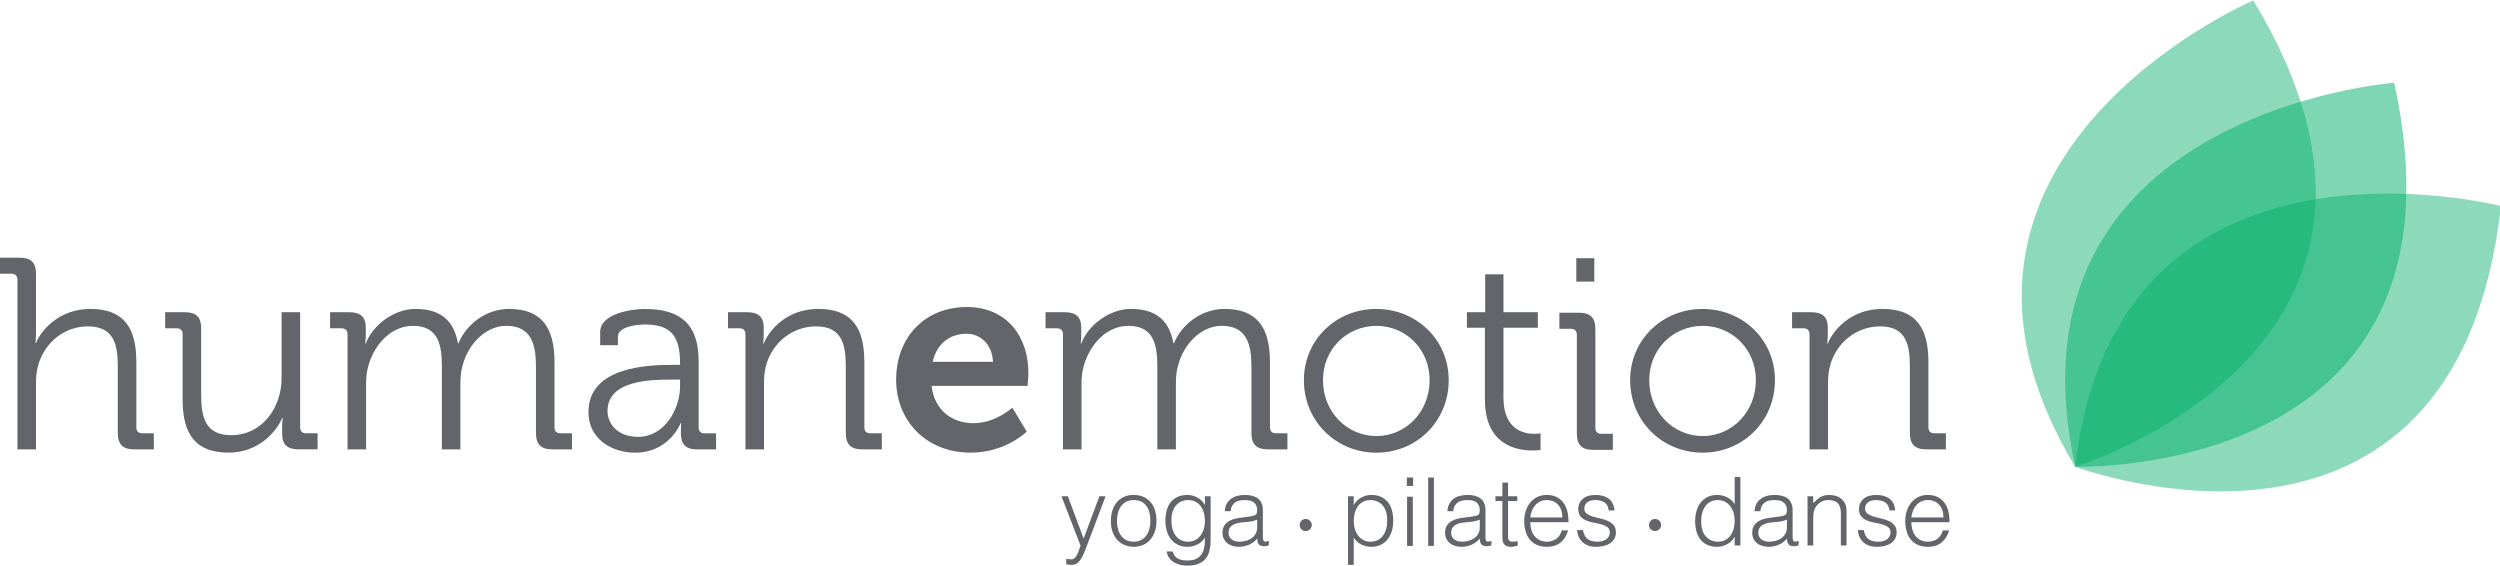
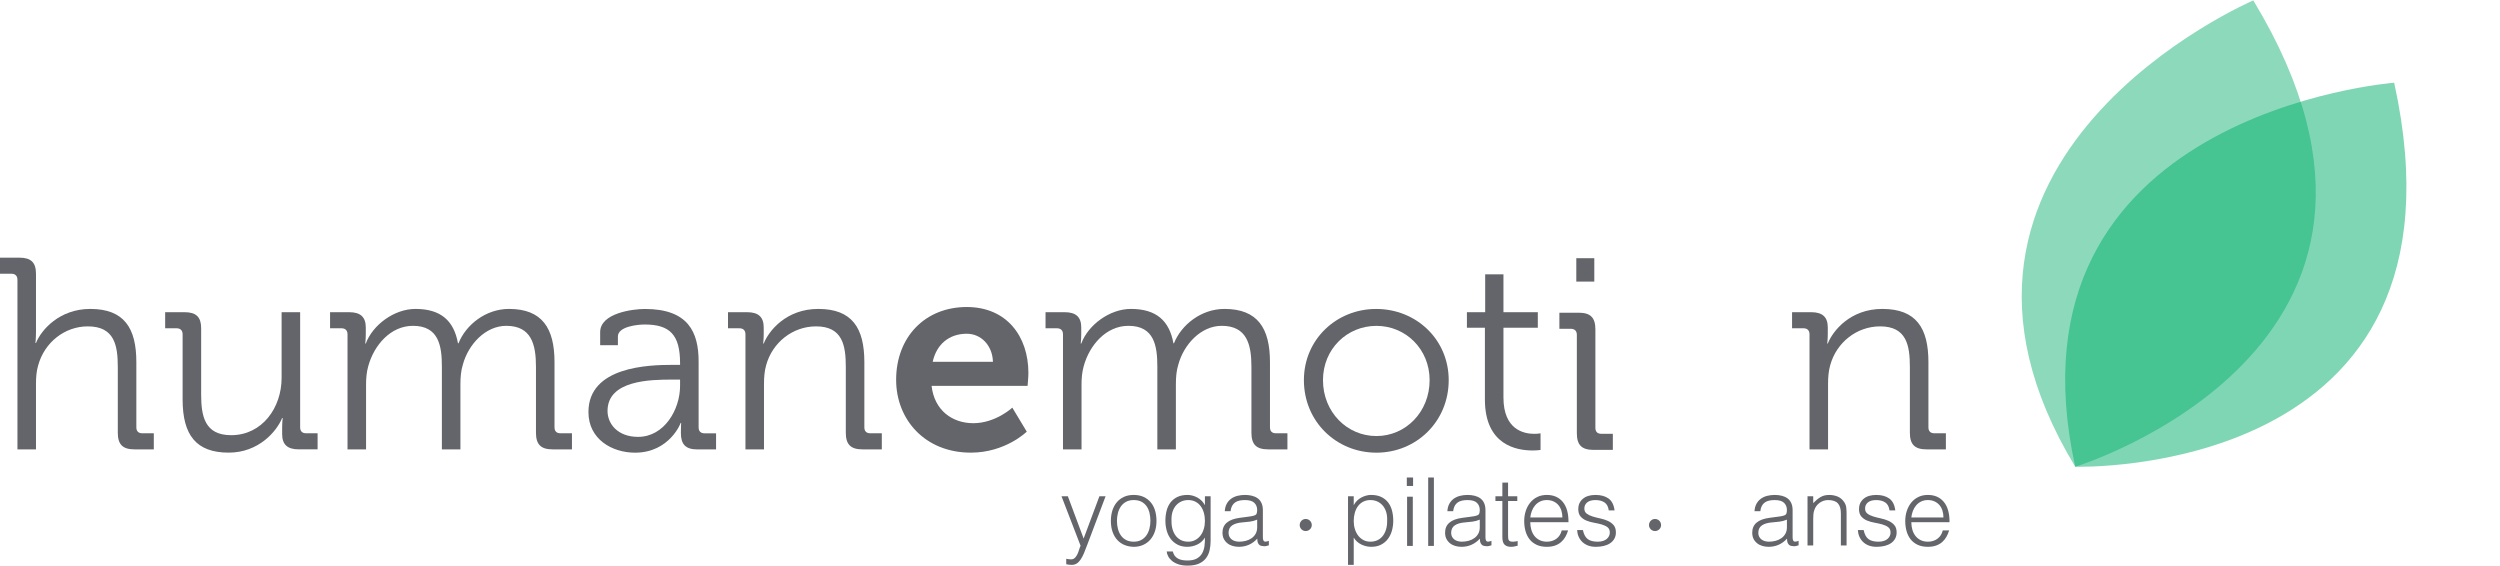
<svg xmlns="http://www.w3.org/2000/svg" width="100%" height="100%" viewBox="0 0 442 100" version="1.1" xml:space="preserve" style="fill-rule:evenodd;clip-rule:evenodd;stroke-linejoin:round;stroke-miterlimit:1.414;">
  <g transform="matrix(0.616,0,0,0.616,-155.831,-191.391)">
    <g opacity="0.45">
      <g transform="matrix(1,0,0,1,848.591,310.815)">
        <clipPath id="_clip1">
          <rect x="-15.361" y="0" width="84.399" height="133.844" clip-rule="nonzero" />
        </clipPath>
        <g clip-path="url(#_clip1)">
          <path d="M0,133.844C0,133.844 111.493,99.738 51.107,0C51.107,0 -53.829,44.943 0,133.844" style="fill:#00ad69;fill-rule:nonzero;" />
        </g>
      </g>
    </g>
  </g>
  <g transform="matrix(0.616,0,0,0.616,-155.831,-191.391)">
    <g opacity="0.5">
      <g transform="matrix(1,0,0,1,848.591,338.11)">
        <clipPath id="_clip2">
          <rect x="-2.891" y="-3.666" width="97.947" height="110.229" clip-rule="nonzero" />
        </clipPath>
        <g clip-path="url(#_clip2)">
          <path d="M0,106.549C0,106.549 116.542,110.215 91.541,-3.666C91.541,-3.666 -22.28,5.035 0,106.549" style="fill:#00ad69;fill-rule:nonzero;" />
        </g>
      </g>
    </g>
  </g>
  <g transform="matrix(0.616,0,0,0.616,-155.831,-191.391)">
    <g opacity="0.45">
      <g transform="matrix(1,0,0,1,848.591,382.451)">
        <clipPath id="_clip3">
          <rect x="0" y="-16.19" width="122.196" height="85.461" clip-rule="nonzero" />
        </clipPath>
        <g clip-path="url(#_clip3)">
-           <path d="M0,62.208C0,62.208 109.142,103.264 122.196,-12.597C122.196,-12.597 11.641,-41.056 0,62.208" style="fill:#00ad69;fill-rule:nonzero;" />
-         </g>
+           </g>
      </g>
    </g>
  </g>
  <g transform="matrix(0.616,0,0,0.616,3.084,75.543)">
    <path d="M0,-42.345C0,-43.442 -0.626,-44.067 -1.722,-44.067L-5.009,-44.067L-5.009,-48.685L0.548,-48.685C3.915,-48.685 5.322,-47.278 5.322,-44.067L5.322,-27.395C5.322,-25.595 5.166,-24.187 5.166,-24.187L5.322,-24.187C6.811,-27.943 12.053,-33.97 20.898,-33.97C30.684,-33.97 34.127,-28.414 34.127,-18.707L34.127,0C34.127,1.175 34.754,1.722 35.85,1.722L39.137,1.722L39.137,6.34L33.58,6.34C30.213,6.34 28.803,4.931 28.803,1.566L28.803,-17.298C28.803,-23.481 27.864,-28.962 20.194,-28.962C13.542,-28.962 7.75,-24.344 5.949,-17.768C5.478,-16.202 5.322,-14.401 5.322,-12.523L5.322,6.34L0,6.34L0,-42.345Z" style="fill:#63656a;fill-rule:nonzero;" />
  </g>
  <g transform="matrix(0.616,0,0,0.616,32.285,76.121)">
    <path d="M0,-27.632C0,-28.727 -0.625,-29.354 -1.722,-29.354L-5.01,-29.354L-5.01,-33.972L0.55,-33.972C3.914,-33.972 5.324,-32.562 5.324,-29.354L5.324,-10.331C5.324,-4.148 6.342,1.33 13.933,1.33C22.857,1.33 28.414,-6.575 28.414,-15.109L28.414,-33.972L33.736,-33.972L33.736,-0.94C33.736,0.235 34.362,0.782 35.458,0.782L38.745,0.782L38.745,5.4L33.344,5.4C30.057,5.4 28.57,3.991 28.57,1.017L28.57,-0.783C28.57,-2.349 28.726,-3.601 28.726,-3.601L28.57,-3.601C27.004,0.235 21.839,6.34 13.229,6.34C3.914,6.34 0,1.33 0,-8.924L0,-27.632Z" style="fill:#63656a;fill-rule:nonzero;" />
  </g>
  <g transform="matrix(0.616,0,0,0.616,61.442,74.965)">
    <path d="M0,-25.754C0,-26.849 -0.627,-27.476 -1.722,-27.476L-5.01,-27.476L-5.01,-32.094L0.468,-32.094C3.756,-32.094 5.242,-30.684 5.242,-27.709L5.242,-25.91C5.242,-24.344 5.086,-23.091 5.086,-23.091L5.242,-23.091C7.199,-28.415 13.383,-33.032 19.49,-33.032C26.769,-33.032 30.525,-29.666 31.699,-23.17L31.855,-23.17C33.969,-28.491 39.684,-33.032 46.336,-33.032C55.887,-33.032 59.407,-27.476 59.407,-17.769L59.407,0.938C59.407,2.113 60.034,2.66 61.129,2.66L64.417,2.66L64.417,7.278L58.86,7.278C55.496,7.278 54.086,5.869 54.086,2.504L54.086,-16.439C54.086,-22.858 52.755,-28.18 45.553,-28.18C39.605,-28.18 34.675,-22.858 33.109,-17.066C32.562,-15.344 32.403,-13.463 32.403,-11.35L32.403,7.278L27.081,7.278L27.081,-16.439C27.081,-22.387 26.222,-28.18 18.784,-28.18C12.365,-28.18 7.591,-22.622 5.948,-16.595C5.478,-14.952 5.321,-13.15 5.321,-11.35L5.321,7.278L0,7.278L0,-25.754Z" style="fill:#63656a;fill-rule:nonzero;" />
  </g>
  <g transform="matrix(0.616,0,0,0.616,112.812,57.42)">
    <path d="M0,32.172C7.514,32.172 12.053,24.343 12.053,17.535L12.053,15.734L9.783,15.734C3.6,15.734 -8.768,15.89 -8.768,24.735C-8.768,28.413 -5.872,32.172 0,32.172M9.863,11.507L12.053,11.507L12.053,11.036C12.053,2.818 9.08,-0.077 1.878,-0.077C-0.08,-0.077 -5.792,0.47 -5.792,3.366L-5.792,5.871L-10.881,5.871L-10.881,2.115C-10.881,-3.365 -1.487,-4.539 1.957,-4.539C14.401,-4.539 17.377,2.115 17.377,10.568L17.377,29.432C17.377,30.607 18.001,31.153 19.099,31.153L22.386,31.153L22.386,35.772L16.985,35.772C13.619,35.772 12.288,34.285 12.288,31.074C12.288,29.353 12.367,28.178 12.367,28.178L12.209,28.178C12.288,28.178 9,36.711 -0.862,36.711C-7.437,36.711 -14.246,32.875 -14.246,25.049C-14.246,11.976 3.052,11.507 9.863,11.507" style="fill:#63656a;fill-rule:nonzero;" />
  </g>
  <g transform="matrix(0.616,0,0,0.616,131.796,74.965)">
    <path d="M0,-25.754C0,-26.849 -0.627,-27.476 -1.722,-27.476L-5.009,-27.476L-5.009,-32.094L0.468,-32.094C3.756,-32.094 5.242,-30.684 5.242,-27.709L5.242,-25.91C5.242,-24.344 5.086,-23.091 5.086,-23.091L5.242,-23.091C6.652,-26.692 11.662,-33.032 20.897,-33.032C30.681,-33.032 34.127,-27.476 34.127,-17.769L34.127,0.938C34.127,2.113 34.751,2.66 35.849,2.66L39.137,2.66L39.137,7.278L33.577,7.278C30.213,7.278 28.803,5.869 28.803,2.504L28.803,-16.359C28.803,-22.543 27.864,-28.024 20.271,-28.024C13.54,-28.024 7.747,-23.405 5.948,-16.906C5.478,-15.264 5.322,-13.463 5.322,-11.585L5.322,7.278L0,7.278L0,-25.754Z" style="fill:#63656a;fill-rule:nonzero;" />
  </g>
  <g transform="matrix(0.616,0,0,0.616,175.554,70.338)">
    <path d="M0,-10.335C-0.156,-15.108 -3.444,-18.397 -7.514,-18.397C-12.603,-18.397 -16.203,-15.344 -17.298,-10.335L0,-10.335ZM-7.514,-26.066C3.912,-26.066 10.175,-17.69 10.175,-7.124C10.175,-5.949 9.939,-3.444 9.939,-3.444L-17.612,-3.444C-16.83,3.599 -11.664,7.278 -5.636,7.278C0.783,7.278 5.557,2.816 5.557,2.816L9.704,9.703C9.704,9.703 3.6,15.731 -6.34,15.731C-19.57,15.731 -27.788,6.183 -27.788,-5.166C-27.788,-17.457 -19.49,-26.066 -7.514,-26.066" style="fill:#63656a;fill-rule:nonzero;" />
  </g>
  <g transform="matrix(0.616,0,0,0.616,187.936,74.965)">
    <path d="M0,-25.754C0,-26.849 -0.627,-27.476 -1.722,-27.476L-5.01,-27.476L-5.01,-32.094L0.468,-32.094C3.756,-32.094 5.242,-30.684 5.242,-27.709L5.242,-25.91C5.242,-24.344 5.086,-23.091 5.086,-23.091L5.242,-23.091C7.199,-28.415 13.383,-33.032 19.49,-33.032C26.769,-33.032 30.525,-29.666 31.699,-23.17L31.855,-23.17C33.969,-28.491 39.684,-33.032 46.336,-33.032C55.887,-33.032 59.408,-27.476 59.408,-17.769L59.408,0.938C59.408,2.113 60.035,2.66 61.129,2.66L64.417,2.66L64.417,7.278L58.86,7.278C55.496,7.278 54.086,5.869 54.086,2.504L54.086,-16.439C54.086,-22.858 52.755,-28.18 45.553,-28.18C39.605,-28.18 34.675,-22.858 33.109,-17.066C32.562,-15.344 32.403,-13.463 32.403,-11.35L32.403,7.278L27.081,7.278L27.081,-16.439C27.081,-22.387 26.222,-28.18 18.784,-28.18C12.365,-28.18 7.591,-22.622 5.948,-16.595C5.478,-14.952 5.321,-13.15 5.321,-11.35L5.321,7.278L0,7.278L0,-25.754Z" style="fill:#63656a;fill-rule:nonzero;" />
  </g>
  <g transform="matrix(0.616,0,0,0.616,243.355,57.564)">
    <path d="M0,31.702C8.374,31.702 15.261,24.814 15.261,15.655C15.261,6.731 8.374,0.079 0,0.079C-8.453,0.079 -15.343,6.731 -15.343,15.655C-15.343,24.814 -8.453,31.702 0,31.702M-0.079,-4.774C11.426,-4.774 20.741,3.994 20.741,15.655C20.741,27.553 11.426,36.476 0,36.476C-11.508,36.476 -20.821,27.553 -20.821,15.655C-20.821,3.994 -11.508,-4.774 -0.079,-4.774" style="fill:#63656a;fill-rule:nonzero;" />
  </g>
  <g transform="matrix(0.616,0,0,0.616,262.531,70.194)">
    <path d="M0,-19.883L-5.165,-19.883L-5.165,-24.345L0.079,-24.345L0.079,-35.223L5.324,-35.223L5.324,-24.345L15.185,-24.345L15.185,-19.883L5.324,-19.883L5.324,0.155C5.324,9.391 11.193,10.565 14.169,10.565C15.264,10.565 15.968,10.409 15.968,10.409L15.968,15.183C15.968,15.183 15.028,15.34 13.698,15.34C9.159,15.34 0,13.853 0,0.703L0,-19.883Z" style="fill:#63656a;fill-rule:nonzero;" />
  </g>
  <g transform="matrix(0.616,0,0,0.616,-155.831,-171.289)">
    <path d="M705.39,352.165L710.558,352.165L710.558,358.896L705.39,358.896L705.39,352.165ZM705.548,374.158C705.548,373.063 704.921,372.436 703.826,372.436L700.538,372.436L700.538,367.818L706.096,367.818C709.46,367.818 710.869,369.228 710.869,372.594L710.869,400.85C710.869,402.025 711.496,402.572 712.591,402.572L715.879,402.572L715.879,407.19L710.322,407.19C706.955,407.19 705.548,405.781 705.548,402.416L705.548,374.158Z" style="fill:#63656a;fill-rule:nonzero;" />
  </g>
  <g transform="matrix(0.616,0,0,0.616,301.037,57.564)">
-     <path d="M0,31.702C8.373,31.702 15.261,24.814 15.261,15.655C15.261,6.731 8.373,0.079 0,0.079C-8.453,0.079 -15.344,6.731 -15.344,15.655C-15.344,24.814 -8.453,31.702 0,31.702M-0.08,-4.774C11.426,-4.774 20.741,3.994 20.741,15.655C20.741,27.553 11.426,36.476 0,36.476C-11.509,36.476 -20.821,27.553 -20.821,15.655C-20.821,3.994 -11.509,-4.774 -0.08,-4.774" style="fill:#63656a;fill-rule:nonzero;" />
-   </g>
+     </g>
  <g transform="matrix(0.616,0,0,0.616,319.923,74.965)">
    <path d="M0,-25.754C0,-26.849 -0.627,-27.476 -1.722,-27.476L-5.01,-27.476L-5.01,-32.094L0.468,-32.094C3.756,-32.094 5.242,-30.684 5.242,-27.709L5.242,-25.91C5.242,-24.344 5.086,-23.091 5.086,-23.091L5.242,-23.091C6.652,-26.692 11.661,-33.032 20.897,-33.032C30.681,-33.032 34.127,-27.476 34.127,-17.769L34.127,0.938C34.127,2.113 34.752,2.66 35.849,2.66L39.137,2.66L39.137,7.278L33.577,7.278C30.213,7.278 28.803,5.869 28.803,2.504L28.803,-16.359C28.803,-22.543 27.864,-28.024 20.271,-28.024C13.539,-28.024 7.747,-23.405 5.948,-16.906C5.478,-15.264 5.321,-13.463 5.321,-11.585L5.321,7.278L0,7.278L0,-25.754Z" style="fill:#63656a;fill-rule:nonzero;" />
  </g>
  <g transform="matrix(0.616,0,0,0.616,188.512,88.816)">
    <path d="M0,16.2C0.218,16.236 0.44,16.272 0.668,16.308C0.896,16.345 1.127,16.363 1.364,16.363C1.818,16.363 2.191,16.218 2.482,15.928C2.772,15.637 3.014,15.287 3.205,14.879C3.396,14.471 3.554,14.044 3.682,13.599C3.809,13.154 3.955,12.778 4.118,12.47L-1.364,-1.745L0.463,-1.745L4.991,10.39L9.518,-1.745L11.291,-1.745L6.027,12.191C5.7,13.081 5.386,13.882 5.086,14.591C4.786,15.3 4.468,15.904 4.132,16.404C3.795,16.904 3.423,17.286 3.014,17.55C2.604,17.813 2.118,17.945 1.555,17.945C1.264,17.945 0.986,17.927 0.723,17.89C0.459,17.854 0.218,17.808 0,17.755L0,16.2Z" style="fill:#63656a;fill-rule:nonzero;" />
  </g>
  <g transform="matrix(0.616,0,0,0.616,203.391,92.091)">
    <path d="M0,0C0,-0.836 -0.091,-1.618 -0.272,-2.346C-0.455,-3.072 -0.736,-3.704 -1.118,-4.24C-1.5,-4.776 -1.991,-5.199 -2.591,-5.509C-3.191,-5.817 -3.927,-5.973 -4.8,-5.973C-5.655,-5.973 -6.386,-5.804 -6.995,-5.468C-7.604,-5.131 -8.1,-4.686 -8.481,-4.132C-8.863,-3.577 -9.146,-2.94 -9.327,-2.223C-9.509,-1.504 -9.6,-0.764 -9.6,0C-9.6,0.873 -9.495,1.678 -9.286,2.414C-9.077,3.15 -8.772,3.782 -8.373,4.309C-7.973,4.837 -7.472,5.246 -6.873,5.536C-6.272,5.827 -5.582,5.973 -4.8,5.973C-3.945,5.973 -3.214,5.805 -2.604,5.468C-1.996,5.132 -1.5,4.682 -1.118,4.118C-0.736,3.555 -0.455,2.918 -0.272,2.209C-0.091,1.5 0,0.764 0,0M-4.8,7.445C-5.709,7.427 -6.559,7.264 -7.35,6.954C-8.141,6.646 -8.832,6.182 -9.422,5.563C-10.013,4.945 -10.482,4.173 -10.827,3.245C-11.172,2.318 -11.345,1.236 -11.345,0C-11.345,-1.036 -11.208,-2.005 -10.936,-2.904C-10.663,-3.805 -10.254,-4.591 -9.708,-5.264C-9.163,-5.936 -8.481,-6.468 -7.663,-6.858C-6.845,-7.25 -5.891,-7.445 -4.8,-7.445C-3.691,-7.445 -2.727,-7.25 -1.909,-6.858C-1.091,-6.468 -0.409,-5.94 0.136,-5.277C0.682,-4.613 1.086,-3.827 1.35,-2.918C1.613,-2.009 1.746,-1.036 1.746,0C1.746,1.128 1.591,2.146 1.282,3.055C0.973,3.964 0.532,4.745 -0.041,5.399C-0.614,6.055 -1.305,6.559 -2.113,6.913C-2.923,7.268 -3.818,7.445 -4.8,7.445" style="fill:#63656a;fill-rule:nonzero;" />
  </g>
  <g transform="matrix(0.616,0,0,0.616,213.03,95.382)">
    <path d="M0,-5.29C0,-6.144 -0.105,-6.94 -0.314,-7.677C-0.523,-8.413 -0.828,-9.049 -1.228,-9.585C-1.627,-10.121 -2.127,-10.544 -2.728,-10.853C-3.328,-11.162 -4.009,-11.317 -4.773,-11.317C-5.464,-11.317 -6.1,-11.194 -6.682,-10.949C-7.264,-10.703 -7.773,-10.345 -8.209,-9.872C-8.646,-9.398 -8.986,-8.822 -9.232,-8.14C-9.477,-7.458 -9.6,-6.672 -9.6,-5.781C-9.637,-4.89 -9.563,-4.059 -9.382,-3.285C-9.2,-2.513 -8.909,-1.836 -8.509,-1.254C-8.109,-0.672 -7.6,-0.213 -6.982,0.123C-6.364,0.46 -5.627,0.628 -4.773,0.628C-4.027,0.628 -3.359,0.469 -2.769,0.15C-2.178,-0.167 -1.677,-0.595 -1.269,-1.131C-0.859,-1.667 -0.546,-2.295 -0.328,-3.013C-0.109,-3.73 0,-4.49 0,-5.29M0,-12.408L1.636,-12.408L1.636,0.356C1.636,1.301 1.541,2.205 1.35,3.068C1.159,3.932 0.818,4.691 0.327,5.346C-0.164,6 -0.837,6.523 -1.691,6.914C-2.546,7.305 -3.646,7.5 -4.991,7.5C-6.027,7.5 -6.918,7.368 -7.664,7.105C-8.409,6.841 -9.018,6.509 -9.491,6.109C-9.964,5.709 -10.323,5.269 -10.568,4.787C-10.813,4.305 -10.946,3.855 -10.963,3.437L-9.218,3.437C-9.091,3.964 -8.891,4.396 -8.618,4.732C-8.345,5.068 -8.023,5.332 -7.65,5.523C-7.277,5.714 -6.864,5.846 -6.409,5.919C-5.955,5.991 -5.482,6.027 -4.991,6.027C-3.882,6.027 -2.991,5.837 -2.318,5.455C-1.646,5.073 -1.137,4.573 -0.791,3.955C-0.446,3.337 -0.223,2.637 -0.123,1.856C-0.023,1.073 0.018,0.273 0,-0.545C-0.528,0.328 -1.25,0.987 -2.168,1.433C-3.086,1.878 -4.046,2.101 -5.045,2.101C-6.119,2.101 -7.05,1.897 -7.841,1.487C-8.632,1.078 -9.286,0.532 -9.805,-0.149C-10.323,-0.831 -10.709,-1.626 -10.963,-2.536C-11.218,-3.444 -11.345,-4.391 -11.345,-5.372C-11.345,-6.408 -11.228,-7.381 -10.991,-8.29C-10.755,-9.199 -10.377,-9.985 -9.859,-10.649C-9.341,-11.312 -8.682,-11.835 -7.882,-12.217C-7.082,-12.599 -6.109,-12.79 -4.964,-12.79C-4.509,-12.79 -4.046,-12.726 -3.573,-12.599C-3.1,-12.472 -2.641,-12.29 -2.196,-12.054C-1.75,-11.817 -1.341,-11.517 -0.968,-11.153C-0.596,-10.79 -0.292,-10.381 -0.055,-9.927L0,-9.927L0,-12.408Z" style="fill:#63656a;fill-rule:nonzero;" />
  </g>
  <g transform="matrix(0.616,0,0,0.616,222.267,92.309)">
    <path d="M0,-0.709C-0.691,-0.418 -1.392,-0.227 -2.101,-0.137C-2.81,-0.045 -3.519,0.027 -4.228,0.082C-5.482,0.173 -6.46,0.455 -7.16,0.928C-7.86,1.4 -8.209,2.118 -8.209,3.082C-8.209,3.519 -8.124,3.895 -7.951,4.214C-7.778,4.532 -7.551,4.796 -7.269,5.005C-6.987,5.214 -6.66,5.368 -6.287,5.468C-5.915,5.568 -5.537,5.618 -5.155,5.618C-4.5,5.618 -3.864,5.536 -3.246,5.373C-2.628,5.209 -2.078,4.959 -1.596,4.623C-1.115,4.286 -0.728,3.859 -0.437,3.341C-0.146,2.822 0,2.209 0,1.5L0,-0.709ZM-2.755,-1.527C-2.446,-1.563 -2.078,-1.618 -1.651,-1.69C-1.224,-1.764 -0.873,-1.863 -0.6,-1.991C-0.328,-2.118 -0.159,-2.332 -0.096,-2.632C-0.032,-2.932 0,-3.209 0,-3.464C0,-4.3 -0.269,-4.986 -0.805,-5.522C-1.342,-6.059 -2.247,-6.327 -3.519,-6.327C-4.083,-6.327 -4.601,-6.276 -5.073,-6.177C-5.546,-6.077 -5.959,-5.904 -6.314,-5.659C-6.669,-5.413 -6.96,-5.086 -7.187,-4.677C-7.415,-4.268 -7.564,-3.754 -7.637,-3.136L-9.3,-3.136C-9.246,-3.973 -9.055,-4.686 -8.728,-5.277C-8.4,-5.867 -7.978,-6.35 -7.459,-6.723C-6.941,-7.095 -6.341,-7.367 -5.66,-7.541C-4.978,-7.713 -4.255,-7.8 -3.492,-7.8C-2.782,-7.8 -2.114,-7.722 -1.487,-7.567C-0.859,-7.413 -0.314,-7.168 0.149,-6.831C0.613,-6.495 0.977,-6.045 1.24,-5.481C1.504,-4.918 1.636,-4.227 1.636,-3.409L1.636,4.282C1.636,4.918 1.749,5.323 1.977,5.495C2.204,5.668 2.663,5.628 3.354,5.373L3.354,6.654C3.227,6.691 3.041,6.745 2.795,6.818C2.55,6.891 2.309,6.927 2.072,6.927C1.817,6.927 1.572,6.899 1.336,6.846C1.063,6.809 0.845,6.723 0.682,6.586C0.518,6.45 0.386,6.286 0.286,6.096C0.186,5.904 0.118,5.695 0.082,5.468C0.045,5.241 0.027,5 0.027,4.745C-0.664,5.509 -1.456,6.091 -2.346,6.491C-3.237,6.891 -4.201,7.091 -5.237,7.091C-5.855,7.091 -6.451,7.009 -7.023,6.846C-7.596,6.682 -8.101,6.428 -8.537,6.082C-8.973,5.736 -9.319,5.313 -9.573,4.813C-9.828,4.313 -9.955,3.719 -9.955,3.027C-9.955,0.627 -8.31,-0.791 -5.019,-1.228L-2.755,-1.527Z" style="fill:#63656a;fill-rule:nonzero;" />
  </g>
  <g transform="matrix(0.616,0,0,0.616,231.921,92.816)">
    <path d="M0,0.018C0,0.256 -0.045,0.479 -0.135,0.688C-0.225,0.897 -0.35,1.08 -0.511,1.237C-0.671,1.395 -0.857,1.518 -1.069,1.608C-1.281,1.698 -1.506,1.743 -1.744,1.743C-1.981,1.743 -2.205,1.698 -2.413,1.608C-2.622,1.518 -2.805,1.395 -2.963,1.237C-3.12,1.08 -3.243,0.897 -3.333,0.688C-3.423,0.479 -3.468,0.256 -3.468,0.018C-3.468,-0.219 -3.423,-0.444 -3.333,-0.656C-3.243,-0.868 -3.12,-1.054 -2.963,-1.214C-2.805,-1.376 -2.622,-1.501 -2.413,-1.59C-2.205,-1.68 -1.981,-1.725 -1.744,-1.725C-1.506,-1.725 -1.281,-1.68 -1.069,-1.59C-0.857,-1.501 -0.671,-1.376 -0.511,-1.214C-0.35,-1.054 -0.225,-0.868 -0.135,-0.656C-0.045,-0.444 0,-0.219 0,0.018" style="fill:#63656a;fill-rule:nonzero;" />
  </g>
  <g transform="matrix(0.616,0,0,0.616,239.339,95.248)">
    <path d="M0,-5.072C0,-4.272 0.108,-3.512 0.327,-2.795C0.545,-2.077 0.858,-1.449 1.268,-0.913C1.677,-0.377 2.177,0.051 2.768,0.368C3.358,0.687 4.026,0.846 4.772,0.846C5.608,0.846 6.341,0.678 6.968,0.341C7.595,0.005 8.108,-0.454 8.509,-1.036C8.908,-1.618 9.199,-2.295 9.381,-3.067C9.563,-3.841 9.636,-4.672 9.6,-5.563C9.6,-6.454 9.477,-7.24 9.231,-7.922C8.986,-8.604 8.645,-9.18 8.209,-9.654C7.772,-10.127 7.263,-10.485 6.682,-10.731C6.1,-10.976 5.463,-11.099 4.772,-11.099C4.009,-11.099 3.327,-10.944 2.727,-10.635C2.127,-10.326 1.627,-9.903 1.227,-9.367C0.827,-8.831 0.522,-8.195 0.313,-7.459C0.104,-6.722 0,-5.926 0,-5.072M0,7.5L-1.637,7.5L-1.637,-12.19L0,-12.19L0,-9.709L0.055,-9.709C0.29,-10.163 0.595,-10.572 0.968,-10.935C1.341,-11.299 1.749,-11.599 2.195,-11.836C2.641,-12.072 3.1,-12.254 3.572,-12.381C4.045,-12.508 4.509,-12.572 4.963,-12.572C6.108,-12.572 7.081,-12.381 7.882,-11.999C8.682,-11.617 9.341,-11.094 9.858,-10.431C10.377,-9.767 10.754,-8.981 10.99,-8.072C11.227,-7.163 11.345,-6.19 11.345,-5.154C11.345,-4.173 11.218,-3.226 10.963,-2.318C10.708,-1.408 10.322,-0.613 9.804,0.069C9.286,0.75 8.631,1.296 7.841,1.705C7.05,2.115 6.117,2.319 5.045,2.319C4.045,2.319 3.086,2.096 2.168,1.651C1.25,1.205 0.527,0.546 0,-0.327L0,7.5Z" style="fill:#63656a;fill-rule:nonzero;" />
  </g>
  <g transform="matrix(0.616,0,0,0.616,-155.831,-115.511)">
    <path d="M656.828,330.077L658.465,330.077L658.465,344.204L656.828,344.204L656.828,330.077ZM656.746,324.568L658.546,324.568L658.546,326.995L656.746,326.995L656.746,324.568Z" style="fill:#63656a;fill-rule:nonzero;" />
  </g>
  <g transform="matrix(0.616,0,0,0.616,-155.831,-115.511)">
    <rect x="662.882" y="324.568" width="1.637" height="19.636" style="fill:#63656a;" />
  </g>
  <g transform="matrix(0.616,0,0,0.616,261.623,92.309)">
    <path d="M0,-0.709C-0.691,-0.418 -1.391,-0.227 -2.101,-0.137C-2.81,-0.045 -3.519,0.027 -4.228,0.082C-5.481,0.173 -6.459,0.455 -7.159,0.928C-7.859,1.4 -8.209,2.118 -8.209,3.082C-8.209,3.519 -8.123,3.895 -7.95,4.214C-7.777,4.532 -7.55,4.796 -7.269,5.005C-6.986,5.214 -6.659,5.368 -6.286,5.468C-5.914,5.568 -5.536,5.618 -5.154,5.618C-4.5,5.618 -3.864,5.536 -3.245,5.373C-2.628,5.209 -2.077,4.959 -1.596,4.623C-1.114,4.286 -0.728,3.859 -0.437,3.341C-0.146,2.822 0,2.209 0,1.5L0,-0.709ZM-2.755,-1.527C-2.445,-1.563 -2.077,-1.618 -1.65,-1.69C-1.224,-1.764 -0.873,-1.863 -0.601,-1.991C-0.327,-2.118 -0.159,-2.332 -0.096,-2.632C-0.032,-2.932 0,-3.209 0,-3.464C0,-4.3 -0.269,-4.986 -0.805,-5.522C-1.341,-6.059 -2.246,-6.327 -3.519,-6.327C-4.082,-6.327 -4.601,-6.276 -5.073,-6.177C-5.546,-6.077 -5.959,-5.904 -6.313,-5.659C-6.668,-5.413 -6.959,-5.086 -7.187,-4.677C-7.414,-4.268 -7.563,-3.754 -7.637,-3.136L-9.3,-3.136C-9.245,-3.973 -9.055,-4.686 -8.728,-5.277C-8.4,-5.867 -7.978,-6.35 -7.459,-6.723C-6.941,-7.095 -6.341,-7.367 -5.659,-7.541C-4.978,-7.713 -4.255,-7.8 -3.491,-7.8C-2.782,-7.8 -2.114,-7.722 -1.486,-7.567C-0.859,-7.413 -0.313,-7.168 0.149,-6.831C0.613,-6.495 0.977,-6.045 1.24,-5.481C1.504,-4.918 1.636,-4.227 1.636,-3.409L1.636,4.282C1.636,4.918 1.749,5.323 1.977,5.495C2.204,5.668 2.663,5.628 3.354,5.373L3.354,6.654C3.227,6.691 3.041,6.745 2.795,6.818C2.55,6.891 2.309,6.927 2.072,6.927C1.817,6.927 1.572,6.899 1.336,6.846C1.063,6.809 0.845,6.723 0.682,6.586C0.518,6.45 0.386,6.286 0.286,6.096C0.186,5.904 0.118,5.695 0.082,5.468C0.045,5.241 0.027,5 0.027,4.745C-0.664,5.509 -1.455,6.091 -2.346,6.491C-3.236,6.891 -4.2,7.091 -5.236,7.091C-5.854,7.091 -6.45,7.009 -7.022,6.846C-7.596,6.682 -8.1,6.428 -8.536,6.082C-8.973,5.736 -9.318,5.313 -9.572,4.813C-9.827,4.313 -9.954,3.719 -9.954,3.027C-9.954,0.627 -8.31,-0.791 -5.019,-1.228L-2.755,-1.527Z" style="fill:#63656a;fill-rule:nonzero;" />
  </g>
  <g transform="matrix(0.616,0,0,0.616,268.323,85.525)">
    <path d="M0,17.781C-0.2,17.817 -0.463,17.881 -0.791,17.971C-1.118,18.062 -1.481,18.108 -1.882,18.108C-2.699,18.108 -3.322,17.904 -3.75,17.495C-4.177,17.086 -4.391,16.354 -4.391,15.3L-4.391,4.963L-6.381,4.963L-6.381,3.599L-4.391,3.599L-4.391,-0.327L-2.754,-0.327L-2.754,3.599L-0.108,3.599L-0.108,4.963L-2.754,4.963L-2.754,14.644C-2.754,14.99 -2.745,15.29 -2.727,15.545C-2.709,15.8 -2.654,16.009 -2.563,16.172C-2.473,16.336 -2.331,16.454 -2.141,16.526C-1.949,16.599 -1.682,16.635 -1.336,16.635C-1.118,16.635 -0.896,16.618 -0.668,16.581C-0.44,16.545 -0.218,16.499 0,16.444L0,17.781Z" style="fill:#63656a;fill-rule:nonzero;" />
  </g>
  <g transform="matrix(0.616,0,0,0.616,276.233,92.695)">
    <path d="M0,-1.963C0,-2.654 -0.096,-3.304 -0.286,-3.913C-0.478,-4.523 -0.759,-5.049 -1.132,-5.495C-1.505,-5.941 -1.973,-6.295 -2.536,-6.559C-3.1,-6.822 -3.745,-6.954 -4.473,-6.954C-5.2,-6.954 -5.841,-6.817 -6.396,-6.545C-6.95,-6.273 -7.423,-5.908 -7.813,-5.454C-8.204,-4.999 -8.519,-4.473 -8.754,-3.872C-8.99,-3.273 -9.146,-2.636 -9.218,-1.963L0,-1.963ZM-9.218,-0.6C-9.218,0.164 -9.118,0.887 -8.918,1.568C-8.718,2.25 -8.423,2.842 -8.031,3.341C-7.641,3.842 -7.146,4.241 -6.545,4.541C-5.945,4.841 -5.255,4.991 -4.473,4.991C-3.4,4.991 -2.481,4.71 -1.718,4.145C-0.954,3.582 -0.445,2.782 -0.19,1.746L1.637,1.746C1.437,2.419 1.173,3.041 0.846,3.614C0.519,4.186 0.109,4.686 -0.382,5.114C-0.873,5.541 -1.455,5.873 -2.127,6.109C-2.8,6.346 -3.582,6.464 -4.473,6.464C-5.6,6.464 -6.572,6.272 -7.391,5.891C-8.209,5.51 -8.882,4.987 -9.409,4.323C-9.937,3.659 -10.327,2.878 -10.581,1.977C-10.836,1.078 -10.963,0.109 -10.963,-0.927C-10.963,-1.963 -10.813,-2.936 -10.514,-3.845C-10.213,-4.754 -9.786,-5.55 -9.231,-6.232C-8.677,-6.913 -8,-7.449 -7.199,-7.84C-6.399,-8.232 -5.491,-8.427 -4.473,-8.427C-2.527,-8.427 -1,-7.759 0.109,-6.422C1.218,-5.086 1.764,-3.145 1.745,-0.6L-9.218,-0.6Z" style="fill:#63656a;fill-rule:nonzero;" />
  </g>
  <g transform="matrix(0.616,0,0,0.616,279.86,90.462)">
    <path d="M0,5.291C0.255,6.509 0.714,7.368 1.377,7.868C2.041,8.368 2.99,8.618 4.228,8.618C4.827,8.618 5.346,8.546 5.782,8.4C6.218,8.255 6.577,8.059 6.859,7.813C7.141,7.568 7.354,7.291 7.5,6.981C7.646,6.673 7.718,6.346 7.718,6C7.718,5.31 7.495,4.796 7.05,4.459C6.604,4.123 6.045,3.859 5.373,3.668C4.7,3.478 3.973,3.313 3.191,3.178C2.409,3.041 1.682,2.837 1.009,2.563C0.336,2.291 -0.223,1.9 -0.668,1.391C-1.113,0.882 -1.336,0.164 -1.336,-0.764C-1.336,-1.945 -0.904,-2.913 -0.041,-3.668C0.822,-4.422 2.046,-4.8 3.627,-4.8C5.154,-4.8 6.396,-4.459 7.35,-3.777C8.305,-3.095 8.882,-1.954 9.082,-0.355L7.418,-0.355C7.272,-1.445 6.859,-2.213 6.177,-2.659C5.495,-3.105 4.637,-3.327 3.6,-3.327C2.563,-3.327 1.772,-3.105 1.228,-2.659C0.682,-2.213 0.409,-1.627 0.409,-0.899C0.409,-0.263 0.632,0.223 1.077,0.56C1.522,0.895 2.082,1.169 2.755,1.377C3.427,1.587 4.154,1.772 4.937,1.937C5.718,2.101 6.445,2.332 7.118,2.632C7.79,2.932 8.35,3.337 8.795,3.846C9.24,4.354 9.464,5.063 9.464,5.973C9.464,6.645 9.317,7.241 9.027,7.759C8.736,8.277 8.336,8.709 7.827,9.055C7.318,9.4 6.713,9.659 6.014,9.832C5.313,10.004 4.545,10.091 3.709,10.091C2.873,10.091 2.132,9.968 1.486,9.723C0.841,9.478 0.291,9.137 -0.163,8.7C-0.618,8.264 -0.973,7.755 -1.228,7.173C-1.482,6.591 -1.627,5.964 -1.663,5.291L0,5.291Z" style="fill:#63656a;fill-rule:nonzero;" />
  </g>
  <g transform="matrix(0.616,0,0,0.616,293.679,92.816)">
    <path d="M0,0.018C0,0.256 -0.045,0.479 -0.135,0.688C-0.225,0.897 -0.35,1.08 -0.511,1.237C-0.671,1.395 -0.857,1.518 -1.069,1.608C-1.281,1.698 -1.506,1.743 -1.744,1.743C-1.981,1.743 -2.205,1.698 -2.413,1.608C-2.622,1.518 -2.805,1.395 -2.963,1.237C-3.12,1.08 -3.243,0.897 -3.333,0.688C-3.423,0.479 -3.468,0.256 -3.468,0.018C-3.468,-0.219 -3.423,-0.444 -3.333,-0.656C-3.243,-0.868 -3.12,-1.054 -2.963,-1.214C-2.805,-1.376 -2.622,-1.501 -2.413,-1.59C-2.205,-1.68 -1.981,-1.725 -1.744,-1.725C-1.506,-1.725 -1.281,-1.68 -1.069,-1.59C-0.857,-1.501 -0.671,-1.376 -0.511,-1.214C-0.35,-1.054 -0.225,-0.868 -0.135,-0.656C-0.045,-0.444 0,-0.219 0,0.018" style="fill:#63656a;fill-rule:nonzero;" />
  </g>
  <g transform="matrix(0.616,0,0,0.616,306.69,88.967)">
-     <path d="M0,5.018C0,4.218 -0.108,3.459 -0.327,2.741C-0.545,2.023 -0.858,1.396 -1.268,0.859C-1.677,0.324 -2.177,-0.104 -2.768,-0.422C-3.358,-0.741 -4.027,-0.9 -4.772,-0.9C-5.627,-0.9 -6.363,-0.731 -6.981,-0.395C-7.6,-0.058 -8.108,0.4 -8.509,0.982C-8.909,1.564 -9.2,2.242 -9.381,3.014C-9.563,3.787 -9.636,4.619 -9.6,5.509C-9.6,6.4 -9.477,7.186 -9.231,7.869C-8.985,8.55 -8.645,9.127 -8.209,9.6C-7.772,10.073 -7.264,10.432 -6.682,10.677C-6.1,10.922 -5.464,11.045 -4.772,11.045C-4.009,11.045 -3.327,10.891 -2.727,10.581C-2.127,10.273 -1.627,9.85 -1.227,9.314C-0.827,8.778 -0.522,8.141 -0.313,7.405C-0.104,6.668 0,5.873 0,5.018M0,-7.5L1.637,-7.5L1.637,12.136L0,12.136L0,9.655L-0.055,9.655C-0.291,10.127 -0.596,10.54 -0.968,10.895C-1.341,11.249 -1.75,11.545 -2.195,11.782C-2.641,12.018 -3.1,12.2 -3.572,12.327C-4.045,12.455 -4.509,12.518 -4.963,12.518C-6.108,12.518 -7.081,12.327 -7.881,11.946C-8.682,11.564 -9.341,11.041 -9.858,10.377C-10.377,9.713 -10.754,8.927 -10.99,8.018C-11.227,7.109 -11.345,6.136 -11.345,5.1C-11.345,4.119 -11.218,3.173 -10.963,2.264C-10.709,1.355 -10.322,0.559 -9.804,-0.123C-9.286,-0.804 -8.631,-1.35 -7.841,-1.759C-7.05,-2.168 -6.118,-2.373 -5.045,-2.373C-4.045,-2.373 -3.086,-2.15 -2.168,-1.705C-1.25,-1.258 -0.527,-0.6 0,0.273L0,-7.5Z" style="fill:#63656a;fill-rule:nonzero;" />
-   </g>
+     </g>
  <g transform="matrix(0.616,0,0,0.616,315.926,92.309)">
    <path d="M0,-0.709C-0.691,-0.418 -1.391,-0.227 -2.101,-0.137C-2.81,-0.045 -3.519,0.027 -4.228,0.082C-5.481,0.173 -6.459,0.455 -7.159,0.928C-7.859,1.4 -8.209,2.118 -8.209,3.082C-8.209,3.519 -8.123,3.895 -7.95,4.214C-7.777,4.532 -7.55,4.796 -7.269,5.005C-6.986,5.214 -6.659,5.368 -6.286,5.468C-5.914,5.568 -5.536,5.618 -5.154,5.618C-4.5,5.618 -3.864,5.536 -3.245,5.373C-2.628,5.209 -2.077,4.959 -1.596,4.623C-1.114,4.286 -0.728,3.859 -0.437,3.341C-0.146,2.822 0,2.209 0,1.5L0,-0.709ZM-2.755,-1.527C-2.445,-1.563 -2.077,-1.618 -1.65,-1.69C-1.224,-1.764 -0.873,-1.863 -0.601,-1.991C-0.327,-2.118 -0.159,-2.332 -0.096,-2.632C-0.032,-2.932 0,-3.209 0,-3.464C0,-4.3 -0.269,-4.986 -0.805,-5.522C-1.341,-6.059 -2.246,-6.327 -3.519,-6.327C-4.082,-6.327 -4.601,-6.276 -5.073,-6.177C-5.546,-6.077 -5.959,-5.904 -6.313,-5.659C-6.668,-5.413 -6.959,-5.086 -7.187,-4.677C-7.414,-4.268 -7.563,-3.754 -7.637,-3.136L-9.3,-3.136C-9.245,-3.973 -9.055,-4.686 -8.728,-5.277C-8.4,-5.867 -7.978,-6.35 -7.459,-6.723C-6.941,-7.095 -6.341,-7.367 -5.659,-7.541C-4.978,-7.713 -4.255,-7.8 -3.491,-7.8C-2.782,-7.8 -2.114,-7.722 -1.486,-7.567C-0.859,-7.413 -0.313,-7.168 0.149,-6.831C0.613,-6.495 0.977,-6.045 1.24,-5.481C1.504,-4.918 1.636,-4.227 1.636,-3.409L1.636,4.282C1.636,4.918 1.749,5.323 1.977,5.495C2.204,5.668 2.663,5.628 3.354,5.373L3.354,6.654C3.227,6.691 3.041,6.745 2.795,6.818C2.55,6.891 2.309,6.927 2.072,6.927C1.817,6.927 1.572,6.899 1.336,6.846C1.063,6.809 0.845,6.723 0.682,6.586C0.518,6.45 0.386,6.286 0.286,6.096C0.186,5.904 0.118,5.695 0.082,5.468C0.045,5.241 0.027,5 0.027,4.745C-0.664,5.509 -1.455,6.091 -2.346,6.491C-3.236,6.891 -4.2,7.091 -5.236,7.091C-5.854,7.091 -6.45,7.009 -7.022,6.846C-7.596,6.682 -8.1,6.428 -8.536,6.082C-8.973,5.736 -9.318,5.313 -9.572,4.813C-9.827,4.313 -9.954,3.719 -9.954,3.027C-9.954,0.627 -8.31,-0.791 -5.019,-1.228L-2.755,-1.527Z" style="fill:#63656a;fill-rule:nonzero;" />
  </g>
  <g transform="matrix(0.616,0,0,0.616,320.577,87.506)">
    <path d="M0,14.509L-1.636,14.509L-1.636,0.382L0,0.382L0,2.346C0.655,1.655 1.332,1.091 2.032,0.655C2.731,0.219 3.573,0 4.555,0C5.428,0 6.236,0.151 6.981,0.45C7.728,0.75 8.354,1.274 8.863,2.019C9.209,2.528 9.413,3.051 9.478,3.586C9.541,4.123 9.572,4.682 9.572,5.264L9.572,14.509L7.937,14.509L7.937,5.291C7.937,4.019 7.654,3.065 7.091,2.428C6.527,1.791 5.591,1.473 4.282,1.473C3.772,1.473 3.31,1.551 2.891,1.705C2.473,1.86 2.096,2.064 1.76,2.319C1.423,2.573 1.137,2.863 0.9,3.192C0.664,3.519 0.481,3.864 0.354,4.228C0.191,4.682 0.091,5.118 0.055,5.536C0.019,5.955 0,6.409 0,6.901L0,14.509Z" style="fill:#63656a;fill-rule:nonzero;" />
  </g>
  <g transform="matrix(0.616,0,0,0.616,329.495,90.462)">
    <path d="M0,5.291C0.255,6.509 0.714,7.368 1.377,7.868C2.041,8.368 2.99,8.618 4.228,8.618C4.827,8.618 5.346,8.546 5.782,8.4C6.218,8.255 6.577,8.059 6.859,7.813C7.141,7.568 7.354,7.291 7.5,6.981C7.646,6.673 7.718,6.346 7.718,6C7.718,5.31 7.495,4.796 7.05,4.459C6.604,4.123 6.045,3.859 5.373,3.668C4.7,3.478 3.973,3.313 3.191,3.178C2.409,3.041 1.682,2.837 1.009,2.563C0.336,2.291 -0.223,1.9 -0.668,1.391C-1.113,0.882 -1.336,0.164 -1.336,-0.764C-1.336,-1.945 -0.904,-2.913 -0.041,-3.668C0.822,-4.422 2.046,-4.8 3.627,-4.8C5.154,-4.8 6.396,-4.459 7.35,-3.777C8.305,-3.095 8.882,-1.954 9.082,-0.355L7.418,-0.355C7.272,-1.445 6.859,-2.213 6.177,-2.659C5.495,-3.105 4.637,-3.327 3.6,-3.327C2.563,-3.327 1.772,-3.105 1.228,-2.659C0.682,-2.213 0.409,-1.627 0.409,-0.899C0.409,-0.263 0.632,0.223 1.077,0.56C1.522,0.895 2.082,1.169 2.755,1.377C3.427,1.587 4.154,1.772 4.937,1.937C5.718,2.101 6.445,2.332 7.118,2.632C7.79,2.932 8.35,3.337 8.795,3.846C9.24,4.354 9.464,5.063 9.464,5.973C9.464,6.645 9.317,7.241 9.027,7.759C8.736,8.277 8.336,8.709 7.827,9.055C7.318,9.4 6.713,9.659 6.014,9.832C5.313,10.004 4.545,10.091 3.709,10.091C2.873,10.091 2.132,9.968 1.486,9.723C0.841,9.478 0.291,9.137 -0.163,8.7C-0.618,8.264 -0.973,7.755 -1.228,7.173C-1.482,6.591 -1.627,5.964 -1.663,5.291L0,5.291Z" style="fill:#63656a;fill-rule:nonzero;" />
  </g>
  <g transform="matrix(0.616,0,0,0.616,343.601,92.695)">
    <path d="M0,-1.963C0,-2.654 -0.096,-3.304 -0.286,-3.913C-0.478,-4.523 -0.759,-5.049 -1.132,-5.495C-1.505,-5.941 -1.973,-6.295 -2.536,-6.559C-3.1,-6.822 -3.745,-6.954 -4.473,-6.954C-5.2,-6.954 -5.841,-6.817 -6.396,-6.545C-6.95,-6.273 -7.423,-5.908 -7.813,-5.454C-8.204,-4.999 -8.519,-4.473 -8.754,-3.872C-8.99,-3.273 -9.146,-2.636 -9.218,-1.963L0,-1.963ZM-9.218,-0.6C-9.218,0.164 -9.118,0.887 -8.918,1.568C-8.718,2.25 -8.423,2.842 -8.031,3.341C-7.641,3.842 -7.146,4.241 -6.545,4.541C-5.945,4.841 -5.255,4.991 -4.473,4.991C-3.4,4.991 -2.481,4.71 -1.718,4.145C-0.954,3.582 -0.445,2.782 -0.19,1.746L1.637,1.746C1.437,2.419 1.173,3.041 0.846,3.614C0.519,4.186 0.109,4.686 -0.382,5.114C-0.873,5.541 -1.455,5.873 -2.127,6.109C-2.8,6.346 -3.582,6.464 -4.473,6.464C-5.6,6.464 -6.572,6.272 -7.391,5.891C-8.209,5.51 -8.882,4.987 -9.409,4.323C-9.937,3.659 -10.327,2.878 -10.581,1.977C-10.836,1.078 -10.963,0.109 -10.963,-0.927C-10.963,-1.963 -10.813,-2.936 -10.514,-3.845C-10.213,-4.754 -9.786,-5.55 -9.231,-6.232C-8.677,-6.913 -8,-7.449 -7.199,-7.84C-6.399,-8.232 -5.491,-8.427 -4.473,-8.427C-2.527,-8.427 -1,-7.759 0.109,-6.422C1.218,-5.086 1.764,-3.145 1.745,-0.6L-9.218,-0.6Z" style="fill:#63656a;fill-rule:nonzero;" />
  </g>
</svg>